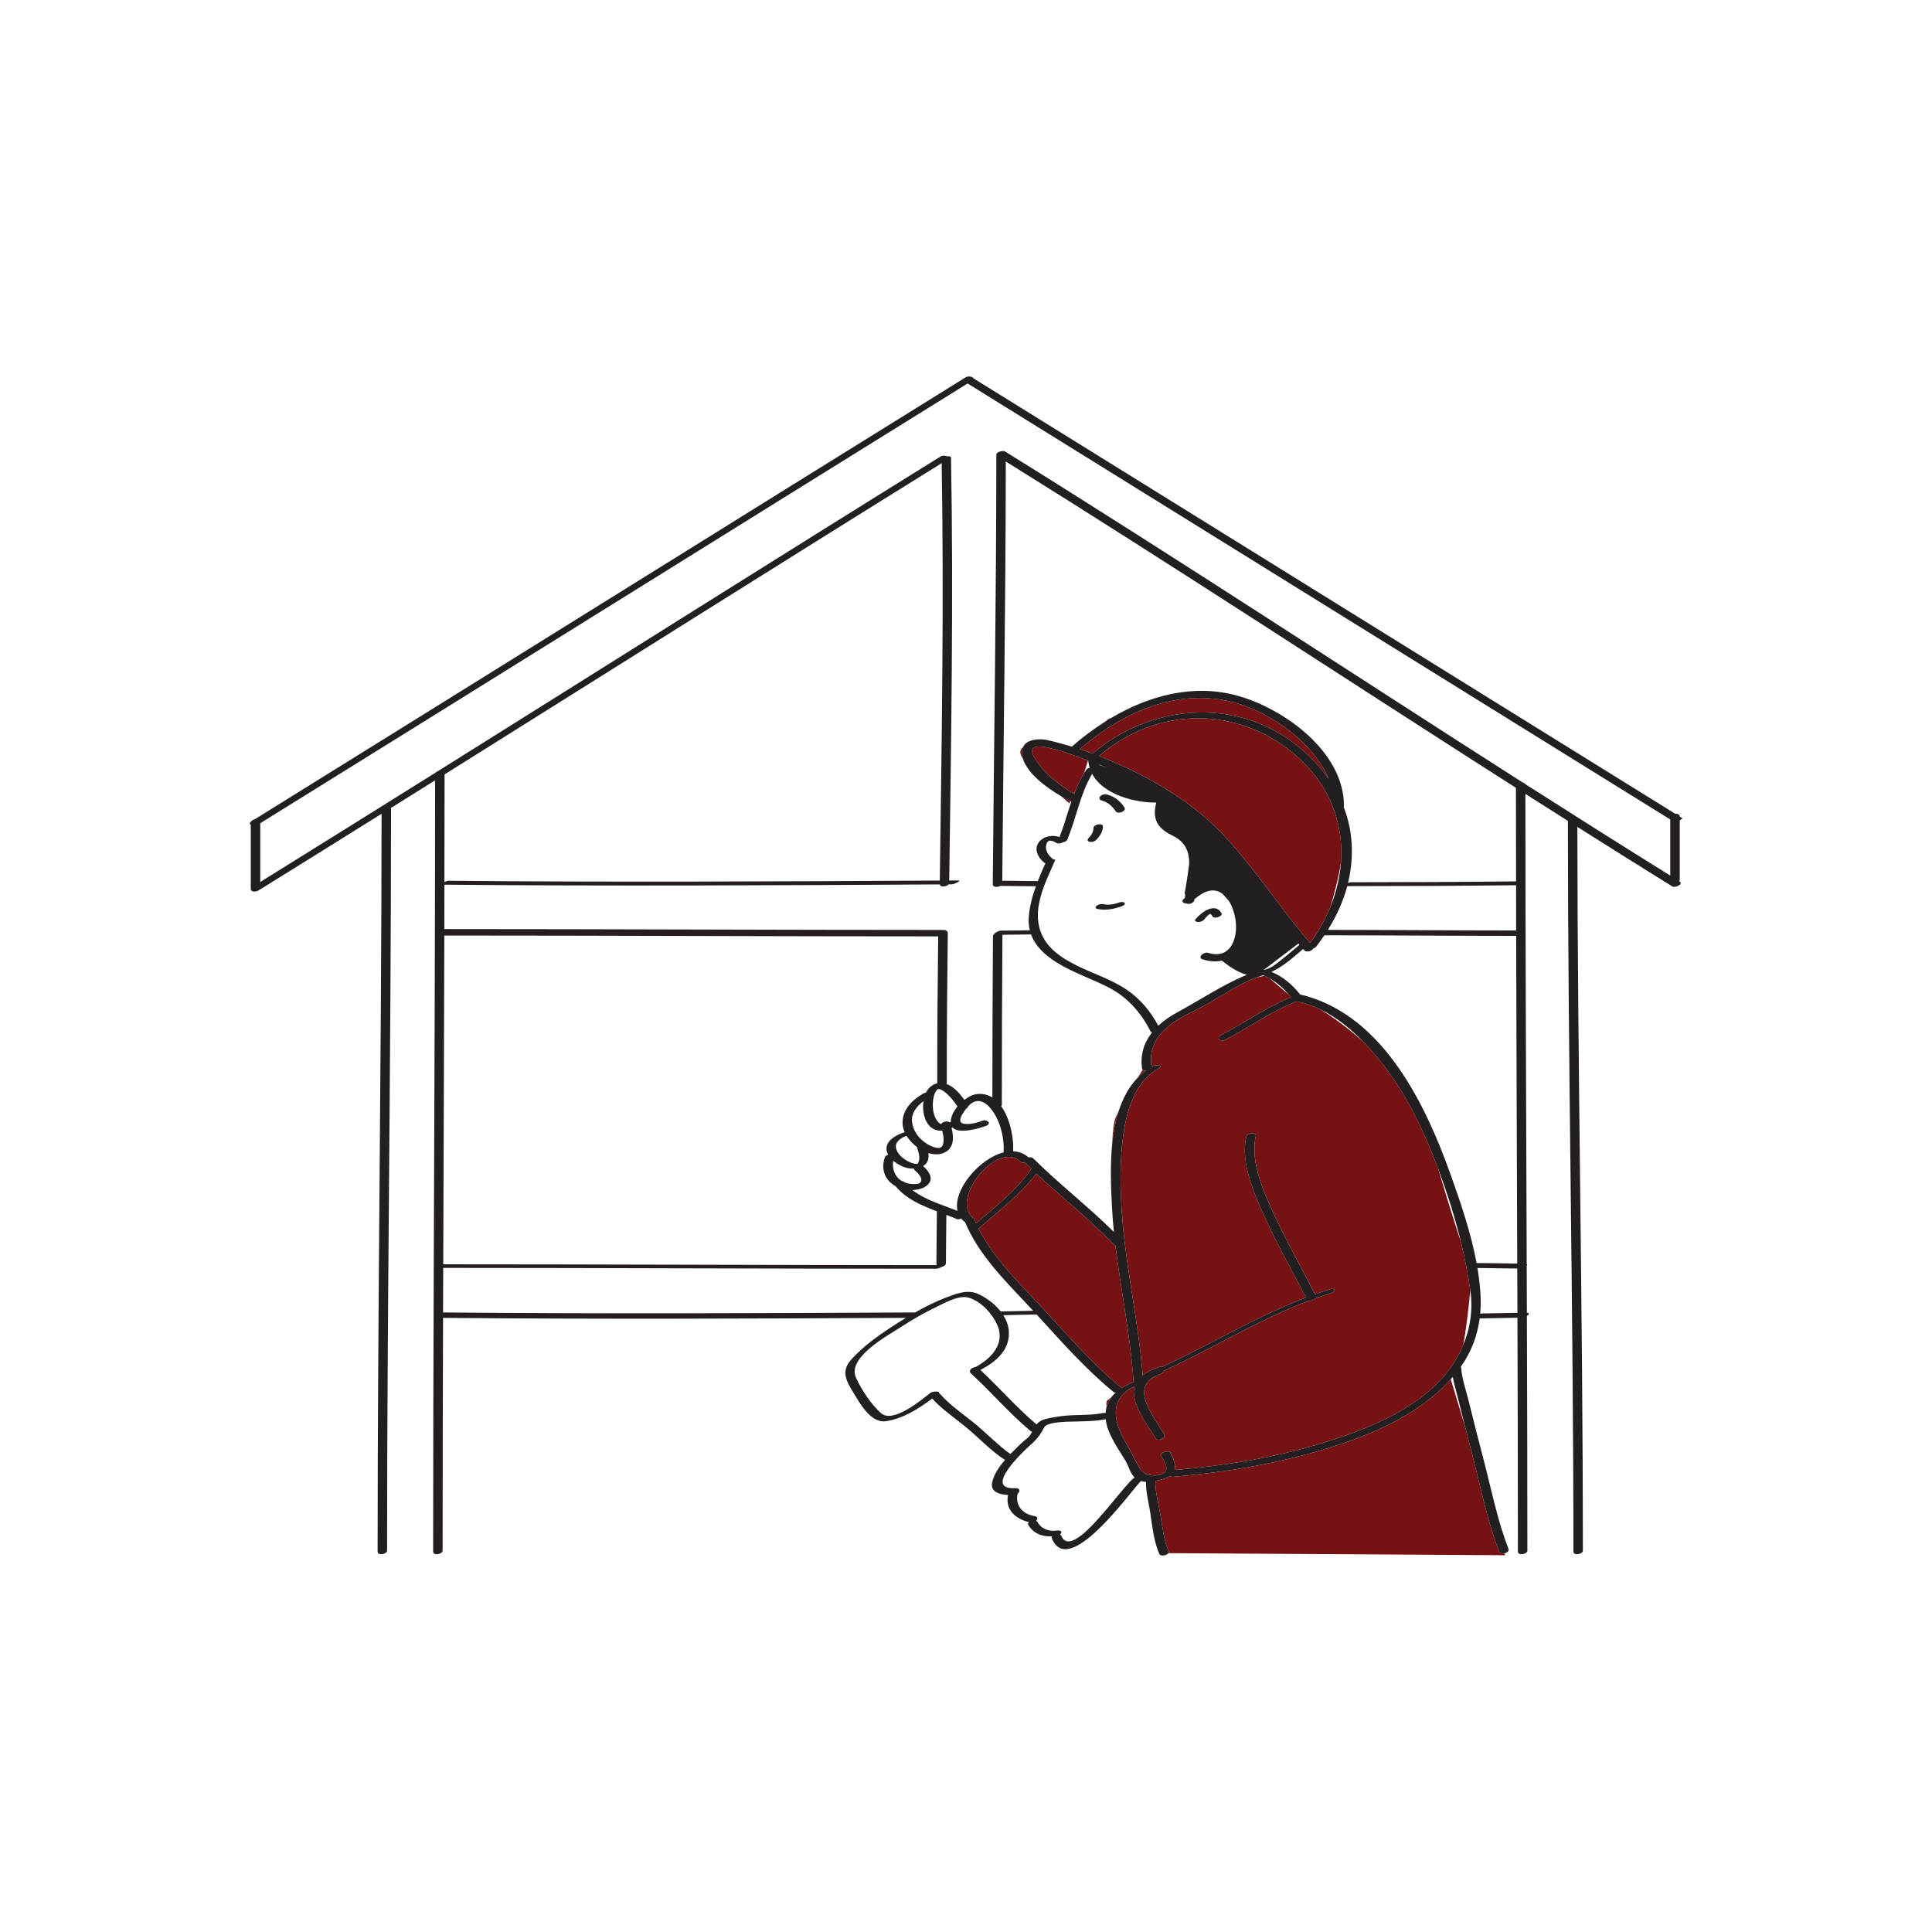
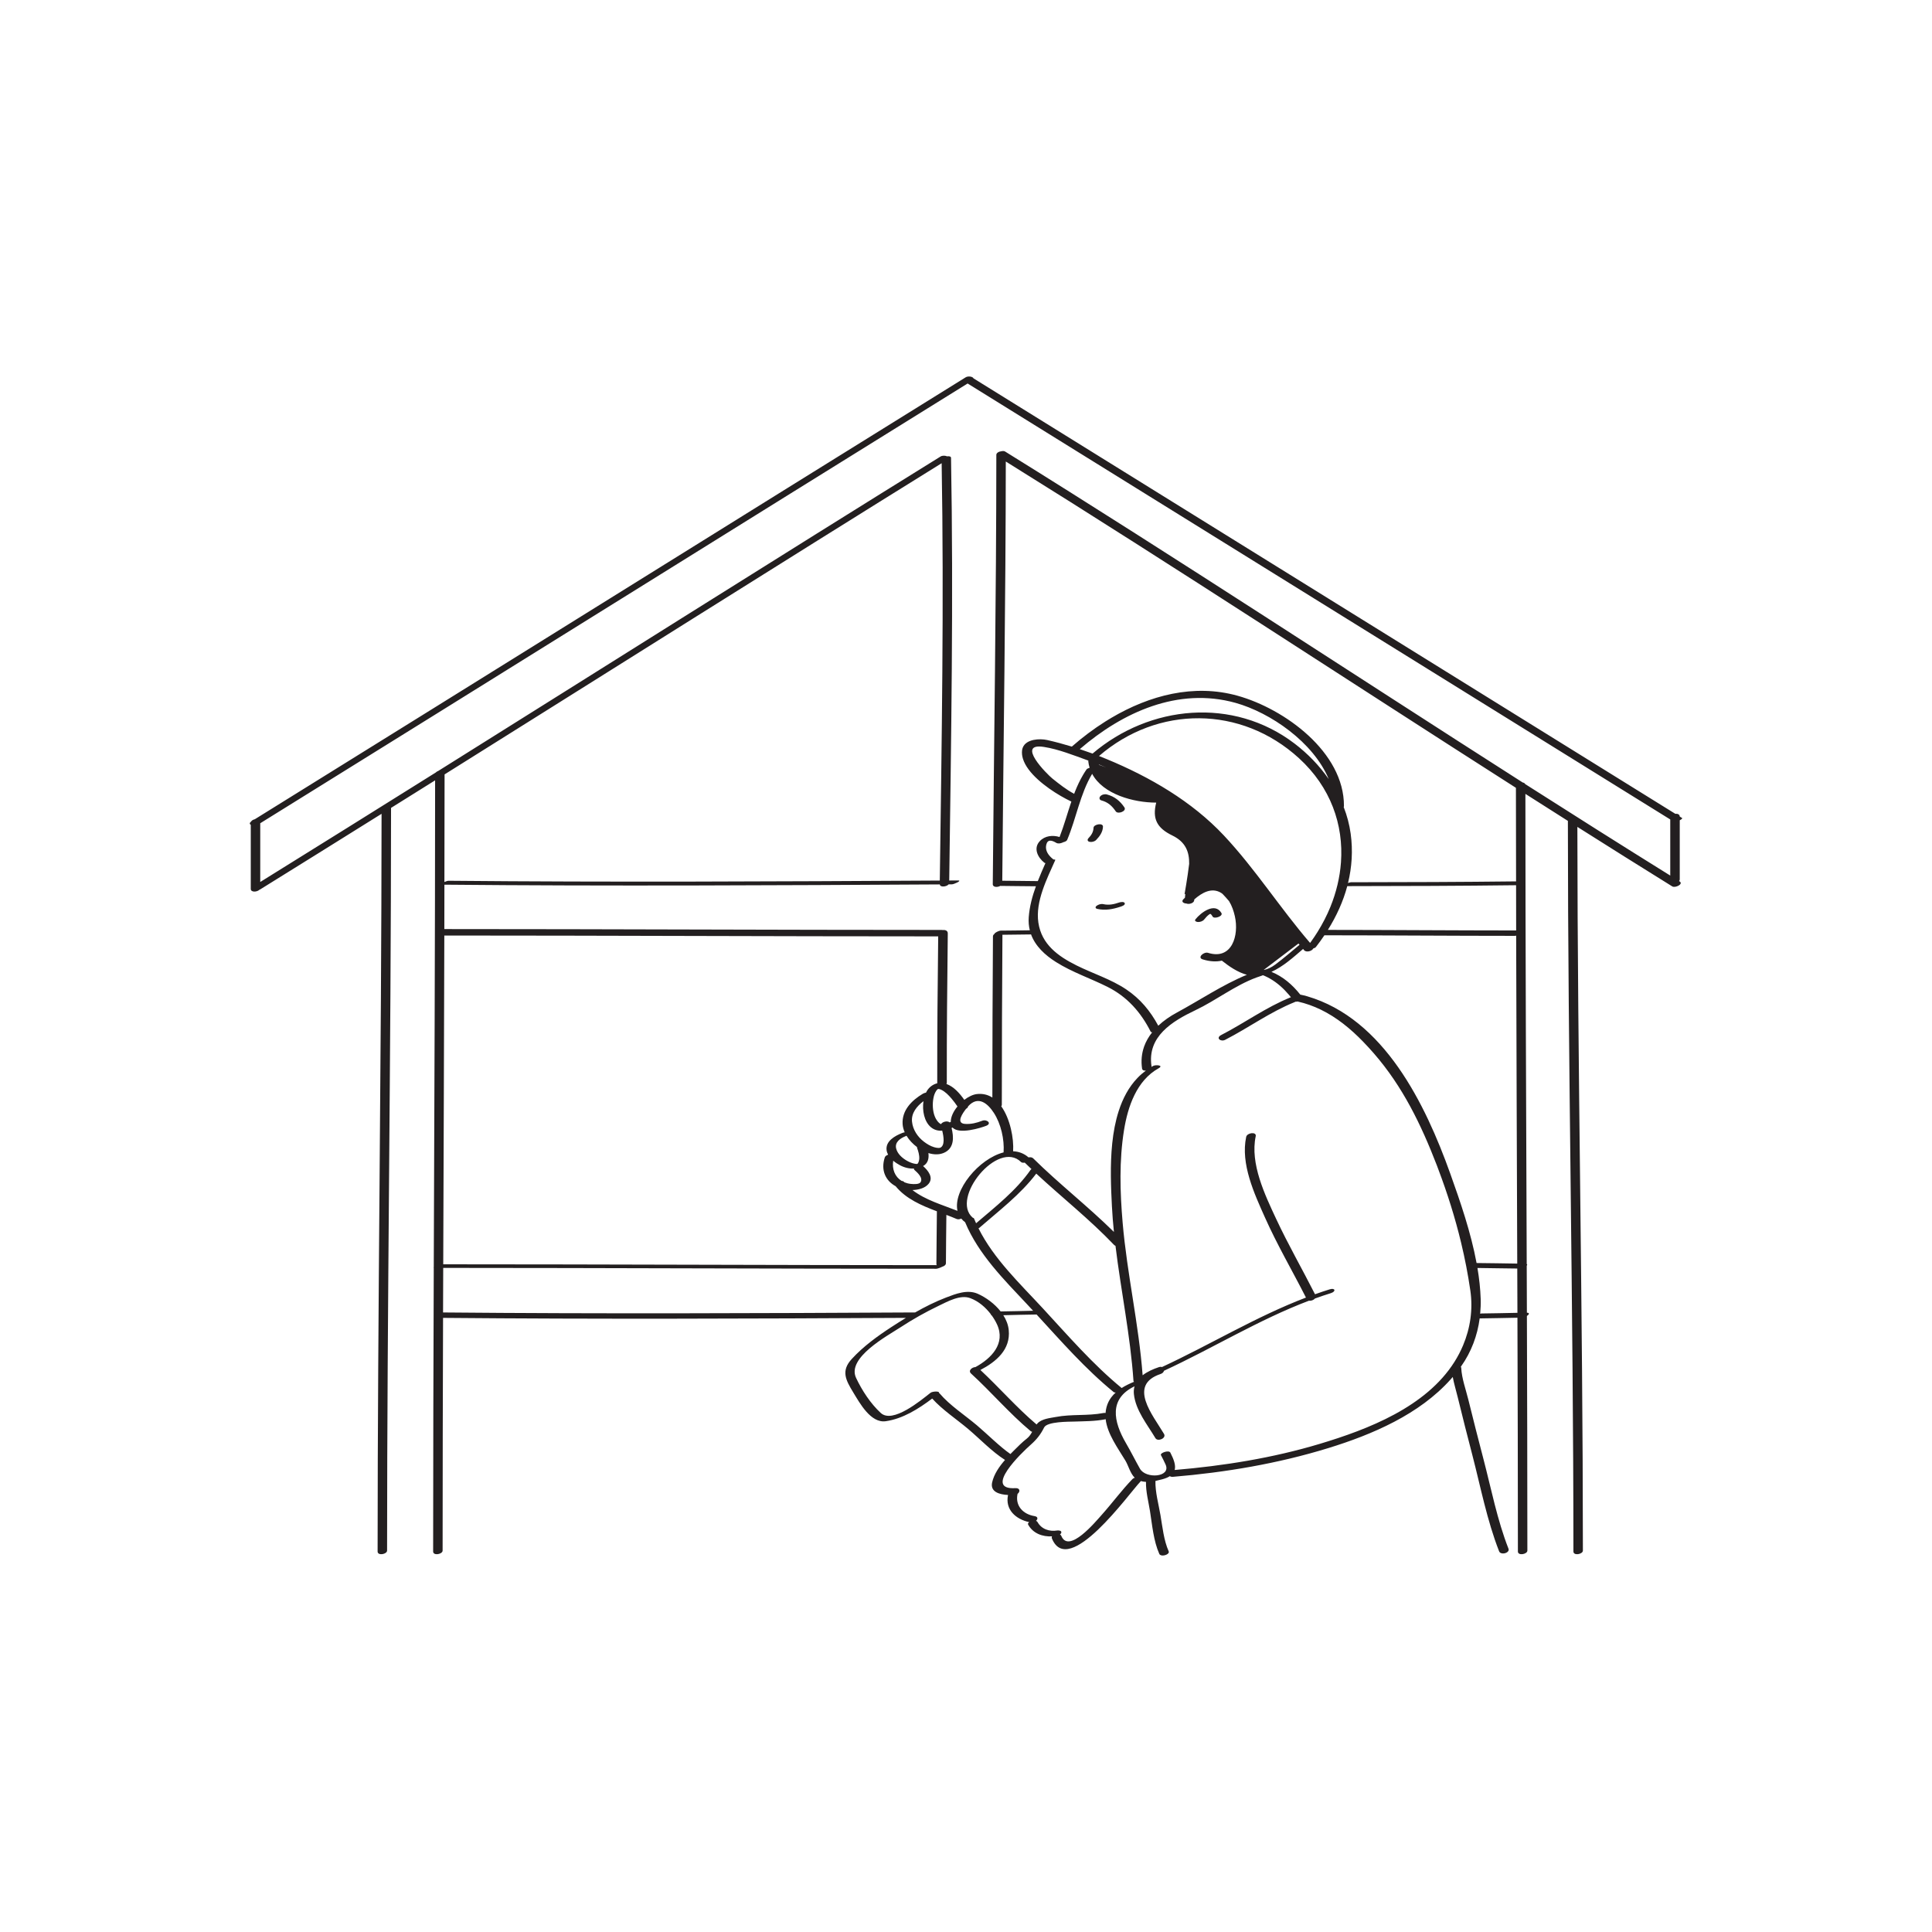
<svg xmlns="http://www.w3.org/2000/svg" version="1.1" id="Layer_1" x="0px" y="0px" width="595.279px" height="595.281px" viewBox="0 0 595.279 595.281" enable-background="new 0 0 595.279 595.281" xml:space="preserve">
-   <path id="color_x5F_2" fill="#761214" d="M351.252,452.544c-1.465-2.586-2.775-5.25-4.281-7.824  c-3.972-6.787-5.32-13.766,2.613-17.582c-0.216,0.723-0.297,1.52-0.205,2.402c0.523,5.029,4.127,9.363,6.628,13.57  c0.705,1.188,3.451,0.053,2.646-1.307c-3.463-5.822-11.247-15.053-1.041-18.461c0.61-0.205,0.938-0.596,1.036-0.99  c14.979-6.92,29.239-15.752,44.681-21.592c0.61,0.115,1.412-0.174,1.817-0.662c1.617-0.582,3.244-1.145,4.893-1.652  c1.684-0.52,1.388-1.715-0.318-1.188c-1.528,0.471-3.038,0.984-4.541,1.52c-3.932-7.76-8.271-15.297-11.957-23.186  c-3.479-7.449-8.104-17.063-6.313-25.506c0.308-1.453-2.661-1.102-2.939,0.211c-1.764,8.324,2.499,17.465,5.804,24.863  c3.77,8.436,8.438,16.408,12.619,24.637c-15.328,5.852-29.483,14.5-44.364,21.408c-0.26-0.086-0.586-0.092-0.978,0.039  c-1.712,0.572-3.538,1.367-4.985,2.498c-1.183-15.734-4.81-31.258-6.157-46.998c-0.813-9.477-1.091-19.121,0.423-28.539  c1.165-7.246,3.879-15.275,10.656-19.053c1.703-0.949-0.906-1.168-1.754-0.695c-0.153,0.086-0.297,0.182-0.445,0.271  c0.013-0.08,0.017-0.162,0.004-0.246c-1.334-9.117,6.351-13.807,13.525-17.219c6.414-3.051,12.117-7.594,18.797-10.074l2.463-0.537  c0.602,0.258,1.178,0.557,1.739,0.877l5.829,4.998l0.01,0.004c0.205,0.24,0.41,0.479,0.606,0.729  c-0.034,0.01-0.067,0.02-0.102,0.031c-7.578,3.057-14.15,7.891-21.385,11.611c-1.771,0.91-0.162,2.189,1.221,1.479  c7.229-3.719,13.815-8.559,21.387-11.611c0.104-0.041,0.195-0.086,0.278-0.131c0.191,0.014,0.416-0.014,0.647-0.063  c2.565,0.576,4.961,1.441,7.216,2.541c2.426,1.504,7.436,4.836,12.969,9.83c1.137,1.172,2.244,2.381,3.324,3.623  c8.896,10.23,14.56,21.945,19.409,34.516c0.152,0.396,0.293,0.795,0.442,1.191c2.877,9.715,5.27,17.268,7.023,22.611  c1.164,4.842,2.114,9.734,2.829,14.656c-0.491,5.094-1.328,12.805-2.231,17.006c-0.738,1.754-1.628,3.455-2.658,5.084  c-8.771,13.873-26.525,20.746-41.503,25.242c-14.499,4.354-29.614,6.775-44.682,8.043c0.39-1.443-0.26-3.258-1.334-5.352  c-0.455-0.885-3.249,0.096-2.898,0.777c0.5,0.971,1.011,1.93,1.446,2.934C360.854,455.183,353.055,455.724,351.252,452.544z   M350.523,332.082c0.772-0.803,1.621-1.539,2.539-2.217c-0.398,0.035-0.77-0.031-0.984-0.236  C351.89,329.916,351.307,330.82,350.523,332.082z M463.81,479.195l-0.347-0.578c-0.653,0.104-1.339-0.066-1.568-0.65  c-3.713-9.451-5.707-19.889-8.254-29.693c-0.75-2.885-1.495-5.771-2.229-8.662l-4.404-14.65  c-9.665,10.84-24.182,17.049-37.751,21.223c-15.519,4.775-31.67,7.5-47.834,8.846c-0.456,0.037-0.769-0.049-0.967-0.201  c-0.595,0.381-1.366,0.705-2.36,0.967c-0.691,0.182-1.389,0.361-2.086,0.51c-0.095,3.387,0.985,7.229,1.544,10.502  c0.624,3.654,1.018,7.76,2.537,11.18c0.087,0.197,0.044,0.389-0.08,0.563L463.81,479.195z M317.546,360.443  c0.058-0.082,0.151-0.16,0.271-0.23c-0.695-0.66-1.396-1.316-2.079-1.99c-0.467,0.076-0.902,0.045-1.123-0.172  c-7.086-7.014-21.883,11.166-14.901,17.141c0.199,0.043,0.349,0.131,0.407,0.277c0.02,0.047,0.041,0.092,0.06,0.137  c0.001,0.002,0.003,0.006,0.003,0.008c0.18,0.438,0.372,0.865,0.565,1.295C306.669,371.841,313.085,366.849,317.546,360.443z   M340.937,433.556c0.305-1.139,0.804-2.135,1.46-3.014c-0.517,0.432-0.977,0.799-1.254,0.982  C340.886,431.697,340.85,432.484,340.937,433.556z M349.429,425.744c-0.108-0.061-0.182-0.146-0.188-0.262  c-0.959-13.975-3.856-27.727-5.545-41.635c-0.166-0.057-0.313-0.143-0.431-0.264c-7.492-7.865-16.029-14.594-23.977-21.973  c-4.841,6.408-11.563,11.496-17.559,16.721c-0.059,0.051-0.143,0.098-0.236,0.141c4.719,9.43,12.729,16.979,19.806,24.637  c7.831,8.471,15.36,17.217,24.3,24.563C346.768,426.927,348.07,426.298,349.429,425.744z M344.675,342.367  c-0.31,0.625-0.604,1.242-0.865,1.828c-0.646,1.455-0.978,4.426-1.11,8.08C343.052,348.865,343.669,345.501,344.675,342.367z   M352.473,322.593c0.013-0.035,0.021-0.072,0.032-0.107c-0.01,0.014-0.029,0.041-0.029,0.041L352.473,322.593z M324.262,239.884  c2.074,1.662,4.269,3.404,6.646,4.676l0.325-0.674c0.705-1.779,1.514-3.506,2.485-5.148l0.423-0.877l1.093-3.549  c-4.322-1.563-9.1-3.475-13.581-4.172C312.846,228.769,322.627,238.573,324.262,239.884z M377.073,257.396  c9.713,10.35,17.335,22.396,26.585,33.131c0.119-0.16,0.245-0.318,0.36-0.48l1.998-2.996c1.529-2.461,2.834-5.006,3.895-7.611  c0.995-3.277,2.427-8.486,3.263-13.744c0.836-11.574-3.151-23.137-12.951-32.084c-17.817-16.271-43.485-16.314-61.603-0.666  c0.814,0.316,1.624,0.639,2.421,0.969C354.267,239.388,367.21,246.892,377.073,257.396z M315.18,233.776  c-0.266-0.875-0.369-1.756-0.259-2.629c0.039-0.309,0.124-0.582,0.229-0.842c-0.754,0.527-1.149,1.404-0.342,2.887  C314.907,233.37,315.035,233.569,315.18,233.776z M329.812,246.833c-0.886-0.424-1.903-0.959-2.988-1.59  c1.573,1.375,2.652,2.283,2.652,2.283L329.812,246.833z M341.476,221.526l-0.886,0.773c0.619-0.389,1.244-0.77,1.875-1.141  C341.838,221.39,341.476,221.526,341.476,221.526z M398.884,229.114c4.012,3.059,7.619,6.766,10.517,10.941  c-4.708-11.361-17.975-20.496-28.728-23.494c-17.696-4.936-34.79,2.896-47.976,14.258c1.321,0.438,2.637,0.893,3.935,1.369  C354.229,217.212,379.962,214.687,398.884,229.114z" />
  <path id="color_x5F_1" d="M346.558,278.312c0.156,0.584-0.912,0.922-1.272,1.043c-2.369,0.787-4.708,1.246-7.188,0.693  c-0.563-0.125-0.729-0.529-0.248-0.926c0.511-0.416,1.394-0.695,2.049-0.549c1.817,0.404,3.31,0.047,5.034-0.527  C345.294,277.927,346.409,277.757,346.558,278.312z M335.68,259.372c0.661,0.158,1.566-0.055,2.049-0.551  c1.099-1.127,2.067-2.482,2.112-4.113c0.036-1.289-2.878-0.717-2.906,0.328c-0.036,1.293-0.673,2.309-1.556,3.215  C334.949,258.692,335.052,259.22,335.68,259.372z M339.367,246.624c2.001,0.531,3.269,1.678,4.409,3.363  c0.675,1,3.458-0.059,2.663-1.23c-1.345-1.99-3.021-3.344-5.367-3.967c-0.697-0.188-1.55,0.01-2.05,0.549  C338.59,245.804,338.726,246.452,339.367,246.624z M369.119,284.087c0.678,0.012,1.479-0.236,1.914-0.785  c0.462-0.582,0.974-1.154,1.584-1.586c0.129-0.092,0.236-0.129,0.296-0.152c0.32,0.145,0.579,0.615,0.728,0.865  c0.475,0.801,3.297-0.104,2.693-1.125c-2.021-3.414-6.361-0.102-7.994,1.955C367.902,283.81,368.709,284.081,369.119,284.087z   M517.556,270.956c0,0.191-0.081,0.365-0.208,0.518c0.055,0.033,0.107,0.066,0.161,0.1c1.295,0.805-1.33,2.119-2.27,1.535  c-9.771-6.063-19.509-12.182-29.226-18.33c0.045,74.331,1.69,148.647,1.701,222.979c0.001,1.143-2.918,1.678-2.918,0.283  c-0.011-75.041-1.692-150.07-1.707-225.114c-4.367-2.77-8.73-5.541-13.09-8.32c0.011,48.285,0.23,96.571,0.406,144.856  c0.204,0.115,0.174,0.305,0.002,0.51c0.018,4.828,0.035,9.654,0.051,14.482c0.984,0.047,0.646,0.592,0.004,1.02  c0.079,24.094,0.143,48.189,0.144,72.283c0,1.143-2.918,1.678-2.918,0.283c-0.001-24.01-0.063-48.02-0.144-72.029  c-3.877,0.066-7.753,0.172-11.631,0.211c-0.701,5.27-2.57,10.303-5.698,14.738c-0.035,0.049-0.075,0.096-0.11,0.145  c0.07,0.125,0.119,0.27,0.129,0.439c0.162,3.209,1.432,6.646,2.191,9.744c1.5,6.104,3.059,12.193,4.65,18.273  c2.39,9.127,4.257,18.826,7.716,27.627c0.283,0.723-0.497,1.297-1.33,1.43c-0.653,0.102-1.339-0.066-1.568-0.65  c-3.713-9.453-5.707-19.889-8.254-29.693c-0.75-2.887-1.495-5.773-2.229-8.664c-0.772-3.037-1.532-6.082-2.269-9.129  c-0.484-2.014-1.14-4.115-1.53-6.217c-0.2,0.234-0.401,0.467-0.605,0.695c-9.665,10.84-24.182,17.049-37.751,21.223  c-15.519,4.775-31.67,7.5-47.834,8.846c-0.456,0.037-0.769-0.049-0.967-0.201c-0.596,0.381-1.366,0.707-2.36,0.967  c-0.691,0.182-1.389,0.363-2.086,0.51c-0.095,3.387,0.985,7.23,1.544,10.502c0.624,3.654,1.018,7.76,2.537,11.18  c0.087,0.197,0.044,0.389-0.08,0.563c-0.509,0.707-2.425,1.102-2.818,0.217c-1.767-3.977-2.178-8.846-2.852-13.1  c-0.456-2.873-1.325-6.115-1.242-9.076c-0.531-0.025-1.06-0.102-1.584-0.252c-0.043,0.059-0.086,0.117-0.146,0.182  c-3.452,3.566-22.155,29.951-27.262,17.494c-0.095-0.232-0.065-0.451,0.046-0.643c-2.952,0.168-5.881-0.904-7.376-3.635  c-0.143-0.258,0.024-0.523,0.338-0.742c-4.124-0.889-7.486-3.852-6.522-8.369c-2.542-0.127-5.592-0.891-4.891-3.918  c0.59-2.543,2.175-4.834,3.957-6.877c-4.062-2.582-7.689-6.441-11.35-9.537c-3.543-2.998-7.945-5.887-11.081-9.381  c-4.249,3.201-9.063,6.234-14.315,6.986c-4.627,0.662-8.006-5.586-10.006-8.863c-2.383-3.906-3.804-6.668-0.48-10.299  c3.55-3.881,7.894-7.025,12.282-9.889c1.453-0.945,2.929-1.883,4.427-2.795c-47.541,0.248-95.083,0.432-142.623,0.006  c-0.076,23.9-0.137,47.801-0.138,71.701c0,1.143-2.919,1.676-2.919,0.283c0.001-29.145,0.09-58.285,0.192-87.428  c-0.083-0.039-0.072-0.102,0-0.174c0.177-50.002,0.406-100.002,0.415-150.004c-4.522,2.832-9.051,5.658-13.576,8.486  c-0.011,76.28-1.213,152.553-1.221,228.834c0,1.143-2.919,1.678-2.919,0.283c0.008-75.766,1.191-151.525,1.218-227.292  c-12.448,7.775-24.901,15.545-37.375,23.281c-0.082,0.053-0.174,0.092-0.27,0.127c-0.719,0.707-2.653,0.854-2.653-0.275  c0-6.578,0-13.158,0-19.736c-0.369-0.225-0.456-0.578,0.085-0.986c0.181-0.354,0.647-0.617,1.156-0.734  c73.049-45.324,145.979-90.842,219.029-136.166c0.761-0.473,2.212-0.232,2.404,0.313c72.08,44.723,144.16,89.447,216.24,134.168  c0.695-0.064,1.361,0.174,1.372,0.854c0.231,0.143,0.463,0.287,0.694,0.43c0.222,0.139-0.149,0.447-0.692,0.707  C517.556,258.804,517.556,264.88,517.556,270.956z M136.982,238.604c-0.001,11.051-0.033,22.102-0.054,33.152  c0.49-0.211,1.017-0.379,1.249-0.377c50.462,0.477,100.927,0.219,151.389-0.066c0.582-42.859,1.316-85.729,0.573-128.59  C238.967,174.489,188.03,206.636,136.982,238.604z M297.652,341.652c-0.931,1.215-3.321,4.451-0.291,4.643  c1.857,0.113,3.54-0.297,5.258-0.969c1.438-0.563,3.104,0.822,1.241,1.551c-1.621,0.633-8.385,2.758-10.366,0.521  c-0.101,0.053-0.2,0.104-0.302,0.152c0.693,2.746,0.837,5.973-1.975,7.473c-1.589,0.848-3.442,0.787-5.159,0.258  c0.199,1.584-0.093,3.156-1.641,4c0.004,0.004,0.01,0.006,0.014,0.01c1.515,1.346,3.295,3.521,1.68,5.469  c-1.137,1.371-3.168,1.865-4.964,1.912c3.955,3.082,9.235,4.57,13.875,6.412c-1.436-6.318,6.576-16.066,14.2-18.016  c0.28-4.018-0.819-8.801-2.983-12.152c-1.907-2.953-4.864-5.457-7.949-2.035C298.255,341.179,298.001,341.451,297.652,341.652z   M319.936,284.271c0.986,6.693,6.063,10.365,11.802,13.213c5.02,2.493,10.588,4.223,15.262,7.36  c4.356,2.926,7.428,6.654,9.88,11.195c1.668-1.57,3.635-2.926,5.749-4.064c6.979-3.764,14.079-8.561,21.552-11.631  c-2.822-0.75-5.433-2.559-7.713-4.356c-1.7,0.387-3.676,0.305-5.911-0.393c-1.761-0.549,0.36-2.418,1.656-2.014  c7.392,2.305,9.6-5.381,8.264-11.285c-0.351-1.553-0.911-3.227-1.794-4.654c-0.654-0.77-1.344-1.543-2.008-2.225  c-0.144-0.105-0.278-0.223-0.432-0.314c-2.934-1.791-5.957-0.012-8.268,2.027c-0.004,0.072-0.014,0.15-0.017,0.225  c-0.034,0.896-1.577,1.385-2.408,1.035c-0.931-0.057-1.702-0.578-0.888-1.369c0.14-0.137,0.285-0.271,0.431-0.408  c0.031-0.396,0.071-0.799,0.119-1.201c-0.144,0.068-0.236,0.113-0.236,0.113s0.917-5.105,1.423-9.352  c0.051-3.566-0.99-6.711-5.194-8.748c-4.771-2.314-6.204-5.162-4.96-10.125c-6.922,0.006-16.372-2.537-19.737-8.867  c-3.718,6.195-4.907,13.777-7.705,20.371c-0.14,0.33-0.67,0.576-1.239,0.713c-0.107,0.063-0.199,0.109-0.237,0.123  c-0.585,0.234-1.329,0.381-1.897,0.045c-1.312-0.773-2.647-1.188-3.067,0.613c-0.426,1.824,0.747,3.35,2.105,4.42  c0.036,0.029,0.058,0.059,0.075,0.09c0.393-0.002,0.663,0.055,0.607,0.18C322.593,270.759,318.976,277.759,319.936,284.271z   M330.962,244.591c0.089-0.236,0.179-0.471,0.271-0.705c0.705-1.779,1.514-3.506,2.485-5.148c0.335-0.564,0.684-1.125,1.062-1.668  c0.142-0.203,0.519-0.381,0.949-0.5c-0.188-0.615-0.33-1.262-0.407-1.938c-0.012-0.098,0.001-0.189,0.022-0.279  c-0.037-0.012-0.074-0.025-0.11-0.039c-4.322-1.563-9.1-3.475-13.581-4.172c-8.809-1.371,0.974,8.434,2.607,9.742  c2.074,1.664,4.269,3.406,6.646,4.678C330.926,244.569,330.944,244.581,330.962,244.591z M454.955,389.158  c4.179,0.014,8.354,0.131,12.532,0.172c-0.122-33.682-0.251-67.359-0.334-101.04c-0.139,0.037-0.272,0.061-0.396,0.061  c-19.563-0.004-39.126-0.166-58.688-0.176c-0.827,1.229-1.699,2.438-2.62,3.615c-0.149,0.191-0.46,0.348-0.82,0.457  c-0.337,0.787-2.121,1.309-2.798,0.537c-0.113-0.129-0.221-0.264-0.334-0.393c-3.054,2.621-6.104,5.395-9.746,7.057  c3.595,1.459,6.469,3.977,8.886,7.006c0.721,0.152,1.44,0.316,2.146,0.523c23.686,6.947,36.412,33.223,44.073,54.652  C449.967,370.328,453.21,379.738,454.955,389.158z M400.222,233.608c-17.817-16.27-43.485-16.314-61.603-0.666  c0.814,0.316,1.624,0.641,2.421,0.971c13.227,5.475,26.17,12.979,36.032,23.482c9.713,10.35,17.335,22.396,26.585,33.131  c0.119-0.16,0.245-0.318,0.36-0.48c0.707-0.98,1.368-1.982,1.998-2.996c1.529-2.461,2.834-5.006,3.895-7.611  c1.818-4.473,2.928-9.107,3.263-13.744C414.009,254.12,410.021,242.558,400.222,233.608z M338.603,235.647l2.242,0.822  c-0.754-0.32-1.514-0.629-2.275-0.928C338.579,235.579,338.592,235.612,338.603,235.647z M392.889,297.226  c2.6-1.922,5.028-4.057,7.517-6.117c-0.111-0.133-0.225-0.262-0.334-0.395l-10.646,8.092c0.026,0.01,0.04,0.029,0.063,0.041  C390.59,298.597,391.72,298.091,392.889,297.226z M467.128,272.749c-17.338,0.211-34.675,0.264-52.013,0.281  c-1.265,4.729-3.326,9.242-5.978,13.484c19.337,0.01,38.675,0.168,58.014,0.176C467.14,282.044,467.137,277.396,467.128,272.749z   M332.698,230.819c1.321,0.438,2.637,0.893,3.935,1.369c17.597-14.977,43.33-17.502,62.252-3.074  c4.012,3.059,7.619,6.766,10.517,10.941c-4.708-11.361-17.975-20.496-28.728-23.494  C362.977,211.626,345.883,219.458,332.698,230.819z M317.684,287.911c-2.949,0.012-5.897,0.076-8.848,0.105  c0.018,0.068,0.029,0.141,0.028,0.223c-0.115,17.389-0.184,34.776-0.187,52.165c0,0.172-0.063,0.326-0.168,0.467  c2.771,3.887,3.897,9.881,3.653,13.854c1.72,0.066,3.341,0.656,4.749,1.883c0.534-0.1,1.087-0.043,1.415,0.281  c8,7.896,16.896,14.799,24.891,22.693c-0.266-2.629-0.481-5.266-0.617-7.912c-0.289-5.684-0.604-12.629,0.098-19.395  c0.354-3.41,0.971-6.773,1.977-9.908c1.253-3.906,3.114-7.455,5.849-10.285c0.772-0.803,1.621-1.539,2.539-2.215  c-0.398,0.033-0.77-0.033-0.984-0.238c-0.1-0.094-0.165-0.215-0.188-0.367c-0.355-2.434-0.109-4.652,0.583-6.668  c0.013-0.035,0.021-0.072,0.032-0.107c0.567-1.604,1.426-3.074,2.497-4.418c-0.224-0.012-0.395-0.07-0.462-0.203  c-3.03-6-7.252-10.764-13.304-13.799c-5.23-2.621-10.86-4.494-15.833-7.622C321.935,294.263,319.005,291.503,317.684,287.911z   M342.396,430.544c0.402-0.539,0.863-1.031,1.37-1.488c-0.264,0.012-0.489-0.025-0.629-0.139  c-8.747-7.137-16.142-15.629-23.759-23.908c-0.04,0.006-0.08,0.012-0.11,0.012c-3.378,0.033-6.752,0.146-10.128,0.217  c0.895,1.408,1.505,2.949,1.667,4.57c0.602,6.021-3.854,9.748-8.736,12.305c5.89,5.48,11.161,11.588,17.313,16.789  c0.1-0.123,0.194-0.248,0.307-0.363c1.361-1.408,3.83-1.604,5.604-1.943c4.868-0.938,9.805-0.285,14.665-1.221  c0.255-0.049,0.478-0.043,0.68-0.01c0.047-0.641,0.147-1.242,0.299-1.809C341.241,432.419,341.74,431.421,342.396,430.544z   M300.747,376.906c5.922-5.064,12.338-10.057,16.799-16.463c0.058-0.082,0.151-0.16,0.271-0.23c-0.695-0.66-1.396-1.316-2.079-1.99  c-0.467,0.076-0.902,0.045-1.123-0.172c-7.086-7.014-21.883,11.166-14.901,17.141c0.199,0.043,0.349,0.131,0.407,0.277  c0.02,0.047,0.041,0.092,0.061,0.137c0,0.002,0.002,0.006,0.002,0.008C300.36,376.05,300.554,376.478,300.747,376.906z   M349.429,425.744c-0.108-0.061-0.182-0.146-0.188-0.262c-0.959-13.975-3.856-27.727-5.545-41.635  c-0.166-0.057-0.313-0.143-0.431-0.264c-7.492-7.865-16.029-14.594-23.977-21.973c-4.841,6.408-11.563,11.496-17.559,16.721  c-0.059,0.051-0.143,0.098-0.236,0.141c4.719,9.43,12.729,16.979,19.806,24.637c7.831,8.471,15.36,17.217,24.3,24.563  C346.768,426.927,348.07,426.298,349.429,425.744z M277.789,363.847c0.332,0.029,0.631,0.143,0.822,0.377  c0.018,0.021,0.036,0.039,0.054,0.061c0.589,0.24,1.238,0.416,1.963,0.492c1.009,0.107,2.602,0.15,3.021-0.529  c0.835-1.359-1.011-2.982-1.892-3.766c-0.156-0.139-0.198-0.289-0.164-0.436c-1.475,0.074-2.967-0.301-4.308-1.021  c-0.682-0.363-1.413-0.832-2.072-1.391C274.805,360.216,275.725,362.58,277.789,363.847z M279.049,350.064  c-1.587,0.619-3.409,1.814-2.935,3.787c0.397,1.646,1.816,2.904,3.225,3.734c0.699,0.41,1.584,0.797,2.32,0.941  c0.475,0.094,0.687,0.119,0.989,0.105v-0.002c-0.109,0.002-0.056-0.018,0.034-0.035c0.012-0.014,0.018-0.018,0.037-0.041  c0.093-0.111,0.171-0.205,0.221-0.314c0.164-0.352,0.265-0.729,0.293-1.117c0.088-1.182-0.288-2.393-0.678-3.488  c-0.023-0.064-0.019-0.131-0.003-0.197c-1.249-0.938-2.414-2.129-3.244-3.498C279.202,350,279.104,350.042,279.049,350.064z   M284.535,339.292c-2.025,1.529-3.788,3.633-3.531,6.291c0.24,2.479,1.72,4.715,3.686,6.199c0.939,0.713,1.972,1.348,3.109,1.682  c0.432,0.125,0.857,0.225,1.31,0.238c0.271,0.008,0.603-0.074,0.603-0.074c1.455-0.682,1.087-3.326,0.598-5.256  c-1.229,0.092-2.447-0.188-3.487-1.063C284.781,345.591,284.1,342.205,284.535,339.292z M295.009,340.917  c-0.577-0.844-1.174-1.67-1.84-2.441c-0.906-1.047-1.916-2.119-3.19-2.719c-0.337-0.158-0.63-0.227-0.887-0.238  c-0.003,0.004-0.021,0.01-0.039,0.014c-0.021,0.008-0.039,0.014-0.038,0.008c-0.002,0-0.006,0-0.008,0  c-0.044,0.027-0.087,0.059-0.13,0.09c-0.033,0.027-0.068,0.061-0.085,0.078c-0.186,0.188-0.229,0.246-0.246,0.271  c-0.234,0.338-0.433,0.701-0.584,1.084c-0.289,0.721-0.488,1.824-0.536,2.729c-0.096,1.838,0.212,4.02,1.302,5.492  c0.396,0.533,0.766,0.885,1.213,1.088c0.385-0.752,2.007-1.146,2.638-0.553c0.116-0.053,0.238-0.1,0.365-0.137  C292.938,344.123,293.775,342.408,295.009,340.917z M288.779,333.738c-0.03-15.074,0.122-30.148,0.293-45.225  c-50.723-0.004-101.446-0.254-152.171-0.262c-0.085,33.766-0.215,67.534-0.334,101.301c50.682,0.004,101.361,0.254,152.042,0.262  c-0.053-0.111-0.089-0.24-0.089-0.393c0.008-5.4,0.126-10.799,0.151-16.199c-4.753-1.799-9.518-3.824-12.714-7.732l0,0l0,0  c-3.047-1.652-4.664-4.891-3.33-8.896c0.121-0.363,0.537-0.645,1.019-0.814c-0.229-0.428-0.399-0.879-0.468-1.361  c-0.394-2.818,2.568-4.453,4.787-5.318c0.204-0.08,0.491-0.172,0.79-0.223c-0.352-0.799-0.59-1.639-0.646-2.516  c-0.268-4.221,2.774-7.287,6.169-9.32c0.303-0.182,0.671-0.334,1.042-0.389c0.089-0.182,0.181-0.357,0.28-0.523  c0.718-1.189,1.881-2.041,3.186-2.357C288.784,333.759,288.779,333.751,288.779,333.738z M281.969,404.384  c3.076-1.75,6.245-3.338,9.521-4.592c3.022-1.156,6.608-2.57,9.777-1.156c2.516,1.123,5.168,3.041,7.046,5.436  c3.335-0.035,6.668-0.143,10.002-0.209c-0.6-0.648-1.195-1.299-1.801-1.941c-7.188-7.658-15.045-15.477-19.142-25.326  c-0.478-0.342-0.862-0.729-1.197-1.139c-0.45,0.227-0.985,0.32-1.402,0.141c-1.027-0.443-2.097-0.861-3.181-1.271  c-0.036,4.957-0.132,9.912-0.138,14.871c-0.001,0.535-0.509,0.922-1.101,1.088c-0.573,0.301-1.541,0.639-1.849,0.639  c-50.647-0.004-101.295-0.252-151.942-0.264c-0.016,4.576-0.033,9.154-0.048,13.73C185,404.832,233.484,404.638,281.969,404.384z   M311.329,448.011c0.339-0.35,0.676-0.689,1.006-1.02c1.298-1.299,2.619-2.631,4.069-3.762c0.736-0.576,1.2-1.313,1.619-2.076  c-0.186-0.035-0.356-0.105-0.498-0.225c-6.545-5.459-12.052-11.979-18.331-17.721c-0.97-0.887,0.277-1.951,1.356-1.988  c4.888-2.662,9.371-7.242,6.644-13.156c-0.44-0.955-1.004-1.895-1.648-2.789c-0.215-0.027-0.244-0.105-0.161-0.213  c-1.665-2.234-3.899-4.143-6.44-5.086c-3.092-1.146-6.932,1.025-9.698,2.348c-4.086,1.951-8.049,4.197-11.842,6.672  c-4,2.607-16.556,9.359-13.64,15.549c1.809,3.838,4.459,7.914,7.611,10.813c3.687,3.393,12.344-3.865,15.341-6.219  c0.58-0.455,2.813-0.58,2.601,0.037c0.063,0.035,0.119,0.076,0.162,0.129c3.151,3.715,7.815,6.729,11.523,9.861  C304.212,441.882,308.034,445.734,311.329,448.011z M349.634,455.32c-1.386-1.33-1.971-3.764-2.86-5.248  c-2.244-3.744-5.603-8.244-6.104-12.813c-0.066,0.02-0.113,0.051-0.188,0.064c-3.208,0.617-6.309,0.57-9.562,0.688  c-1.397,0.051-8.288-0.064-9.218,1.826c-1.045,2.125-2.308,3.707-4.078,5.268c-2.892,2.545-14.765,13.984-4.77,13.418  c1.524-0.088,1.505,1.143,0.673,1.754c-0.795,3.635,1.645,6.273,5.215,6.859c1.165,0.189,1.037,0.938,0.462,1.461  c0.203,0.066,0.371,0.182,0.468,0.357c1.21,2.207,3.692,3.02,6.072,2.611c0.396-0.066,1.407,0.016,1.261,0.658  c-0.054,0.234-0.209,0.416-0.408,0.559c0.179,0.104,0.323,0.246,0.406,0.447c2.301,5.615,10.531-4.336,12.494-6.529  c3.219-3.598,6.097-7.537,9.452-11.004C349.12,455.523,349.363,455.398,349.634,455.32z M453.034,397.63  c-0.004-0.027-0.011-0.057-0.015-0.084c-0.715-4.922-1.666-9.814-2.83-14.656c-1.845-7.682-4.229-15.236-7.022-22.613  c-0.149-0.395-0.29-0.795-0.442-1.189c-4.851-12.568-10.514-24.285-19.41-34.516c-1.079-1.242-2.188-2.451-3.323-3.623  c-3.854-3.973-8.08-7.443-12.97-9.83c-2.254-1.1-4.648-1.965-7.215-2.541c-0.231,0.049-0.456,0.074-0.647,0.063  c-0.083,0.045-0.174,0.09-0.278,0.131c-7.57,3.053-14.157,7.895-21.387,11.611c-1.383,0.711-2.991-0.566-1.222-1.479  c7.234-3.721,13.808-8.557,21.386-11.611c0.033-0.014,0.066-0.021,0.102-0.031c-0.197-0.248-0.402-0.488-0.606-0.729  c-1.685-1.982-3.605-3.727-5.84-5.002c-0.562-0.32-1.138-0.619-1.738-0.879c-0.152-0.064-0.316-0.113-0.473-0.176  c-0.091,0.043-0.164,0.092-0.271,0.125c-0.582,0.178-1.154,0.379-1.721,0.59c-6.68,2.48-12.383,7.023-18.798,10.074  c-7.175,3.412-14.858,8.1-13.524,17.219c0.013,0.084,0.009,0.166-0.004,0.246c0.148-0.09,0.292-0.186,0.444-0.271  c0.849-0.473,3.457-0.254,1.755,0.695c-6.777,3.777-9.491,11.807-10.656,19.053c-1.515,9.418-1.234,19.063-0.423,28.537  c1.349,15.742,4.976,31.266,6.157,47c1.447-1.131,3.273-1.926,4.985-2.498c0.391-0.131,0.718-0.125,0.978-0.041  c14.881-6.906,29.036-15.557,44.364-21.406c-4.183-8.229-8.851-16.201-12.619-24.637c-3.305-7.398-7.566-16.541-5.804-24.863  c0.278-1.313,3.247-1.664,2.939-0.211c-1.789,8.441,2.834,18.057,6.313,25.506c3.688,7.889,8.025,15.426,11.957,23.186  c1.503-0.533,3.013-1.049,4.541-1.52c1.706-0.527,2.002,0.67,0.318,1.188c-1.647,0.508-3.274,1.07-4.893,1.652  c-0.405,0.488-1.207,0.775-1.817,0.662c-15.44,5.84-29.702,14.672-44.681,21.592c-0.099,0.395-0.426,0.785-1.036,0.99  c-10.206,3.408-2.422,12.639,1.041,18.461c0.807,1.357-1.939,2.494-2.646,1.307c-2.501-4.207-6.104-8.541-6.628-13.572  c-0.092-0.881-0.011-1.678,0.205-2.4c-7.936,3.814-6.585,10.795-2.613,17.582c1.506,2.574,2.816,5.238,4.281,7.824  c1.803,3.182,9.602,2.639,7.907-1.264c-0.437-1.004-0.946-1.963-1.446-2.934c-0.351-0.684,2.443-1.662,2.898-0.777  c1.074,2.094,1.724,3.906,1.334,5.352c15.066-1.268,30.183-3.689,44.682-8.043c14.977-4.496,32.729-11.369,41.503-25.242  c1.03-1.629,1.92-3.33,2.658-5.084C453.023,409.246,453.875,403.445,453.034,397.63z M467.541,404.5  c-0.016-4.549-0.032-9.1-0.049-13.648c-4.089-0.021-8.175-0.133-12.265-0.168c0.535,3.193,0.892,6.383,0.994,9.543  c0.05,1.527-0.017,3.041-0.152,4.545c0.152-0.045,0.3-0.07,0.429-0.072C460.181,404.667,463.861,404.57,467.541,404.5z   M467.079,242.741c-52.422-33.469-104.361-67.691-157.178-100.543c-0.034,43.061-0.72,86.113-1.087,129.168  c3.652,0,7.304,0.109,10.954,0.115c0.73-1.867,1.536-3.709,2.349-5.543c-0.144-0.021-0.267-0.066-0.358-0.141  c-2.016-1.588-3.434-4.436-1.396-6.615c1.589-1.699,4.003-1.932,6.108-1.287c1.377-3.541,2.397-7.285,3.634-10.926  c-0.096-0.043-0.193-0.092-0.294-0.139c-0.886-0.424-1.903-0.959-2.988-1.59c-4.58-2.662-10.285-7.002-11.644-11.465  c-0.266-0.875-0.369-1.756-0.259-2.629c0.039-0.309,0.124-0.584,0.229-0.842c1.061-2.617,5.234-2.801,7.502-2.291  c2.519,0.566,5.063,1.254,7.595,2.025c3.192-2.797,6.662-5.424,10.343-7.74c0.619-0.391,1.244-0.771,1.875-1.143  c11.702-6.895,25.338-10.557,38.845-6.791c14.496,4.043,32.855,17.381,32.782,33.98c0,0.113-0.032,0.219-0.076,0.318  c1.021,2.627,1.756,5.367,2.146,8.195c0.724,5.242,0.37,10.336-0.816,15.215c0.372-0.141,0.722-0.24,0.896-0.24  c16.963-0.018,33.923-0.07,50.884-0.266C467.11,261.962,467.08,252.351,467.079,242.741z M514.63,269.776c0-5.762,0-11.525,0-17.289  c-72.165-44.773-144.328-89.553-216.494-134.326c-72.69,45.104-145.262,90.396-217.952,135.496c0,6.033,0,12.064,0,18.098  c18.055-11.207,36.081-22.463,54.091-33.74c0.177-0.203,0.446-0.365,0.753-0.473c51.583-32.303,103.05-64.789,154.765-96.881  c0.554-0.344,1.472-0.311,2.007-0.059c0.639-0.098,1.219,0.031,1.227,0.475c0.774,43.406,0.031,86.816-0.558,130.221  c0.898-0.004,1.798-0.01,2.697-0.016c1.427-0.008-1.262,1.193-1.875,1.197c-0.333,0.002-0.667,0.004-1,0.006  c-0.599,0.73-2.625,1.008-2.727,0.016c-50.878,0.287-101.759,0.557-152.636,0.082c-0.008,4.561-0.011,9.119-0.022,13.68  c51.076,0.006,102.152,0.26,153.229,0.264c0.146,0,0.273,0.016,0.392,0.035c0.75-0.088,1.509,0.205,1.5,1.012  c-0.175,15.325-0.333,30.651-0.302,45.977c0,0.158-0.042,0.303-0.11,0.434c2.292,0.836,4.067,2.873,5.504,4.9  c1.263-0.967,2.633-1.643,3.854-1.787c1.836-0.217,3.427,0.211,4.788,1.074c0.008-16.557,0.07-33.113,0.182-49.668  c0.002-0.295,0.182-0.549,0.448-0.74c0.058-0.381,1.364-1.021,1.967-1.023c2.981-0.004,5.963-0.074,8.942-0.107  c-0.308-1.244-0.438-2.578-0.332-4.018c0.243-3.307,1.098-6.463,2.211-9.543c-3.66,0.008-7.319-0.104-10.979-0.113  c-0.858,0.479-2.319,0.455-2.312-0.537c0.371-44.094,1.087-88.188,1.098-132.281c0-0.605,0.802-1.035,1.564-1.109  c0.426-0.096,0.85-0.092,1.126,0.08c53.616,33.285,106.307,68.023,159.492,101.982c0.346,0.053,0.627,0.207,0.752,0.479  C484.775,251.052,499.667,260.47,514.63,269.776z" fill="#231f20" />
</svg>